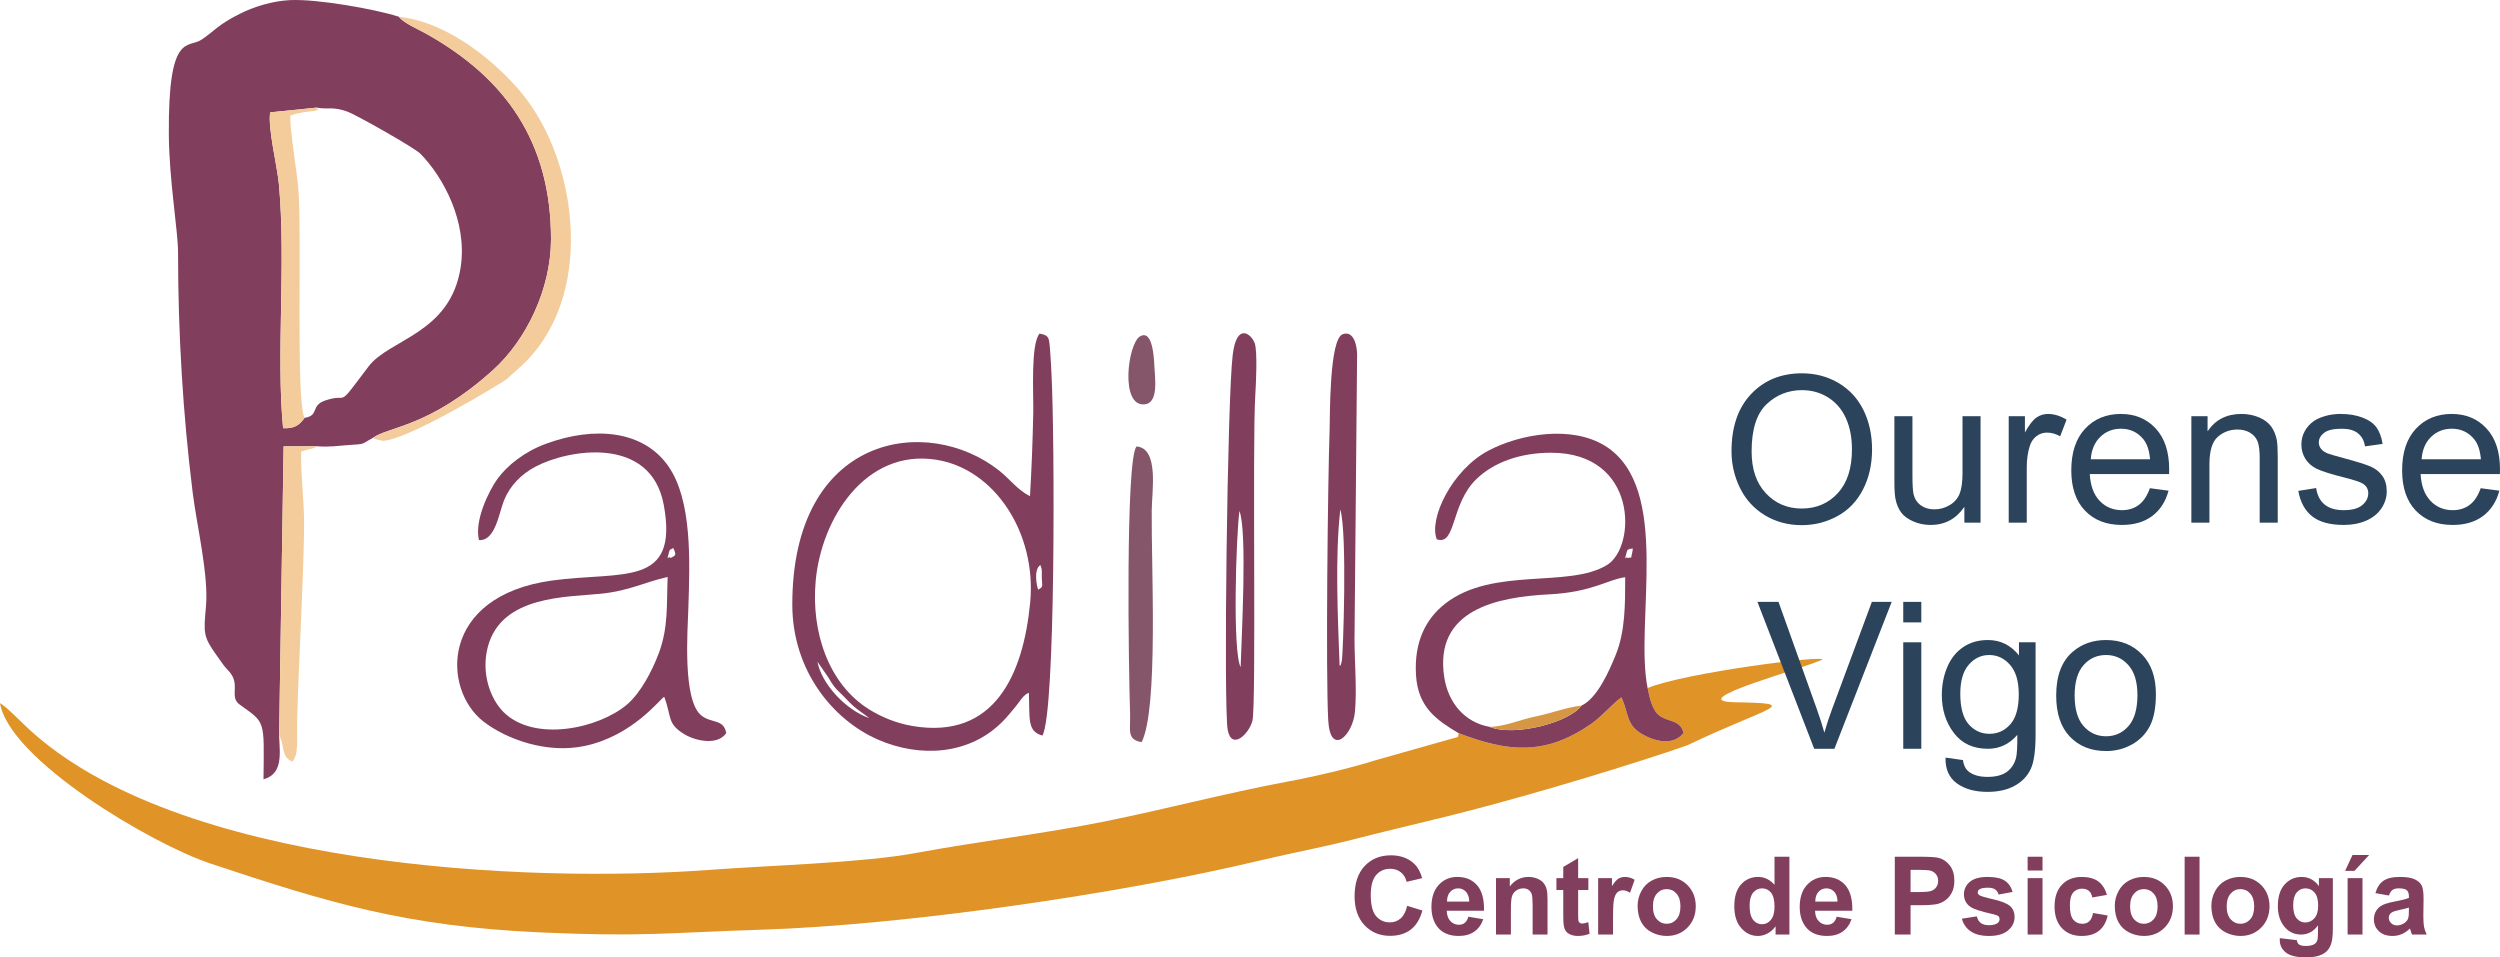
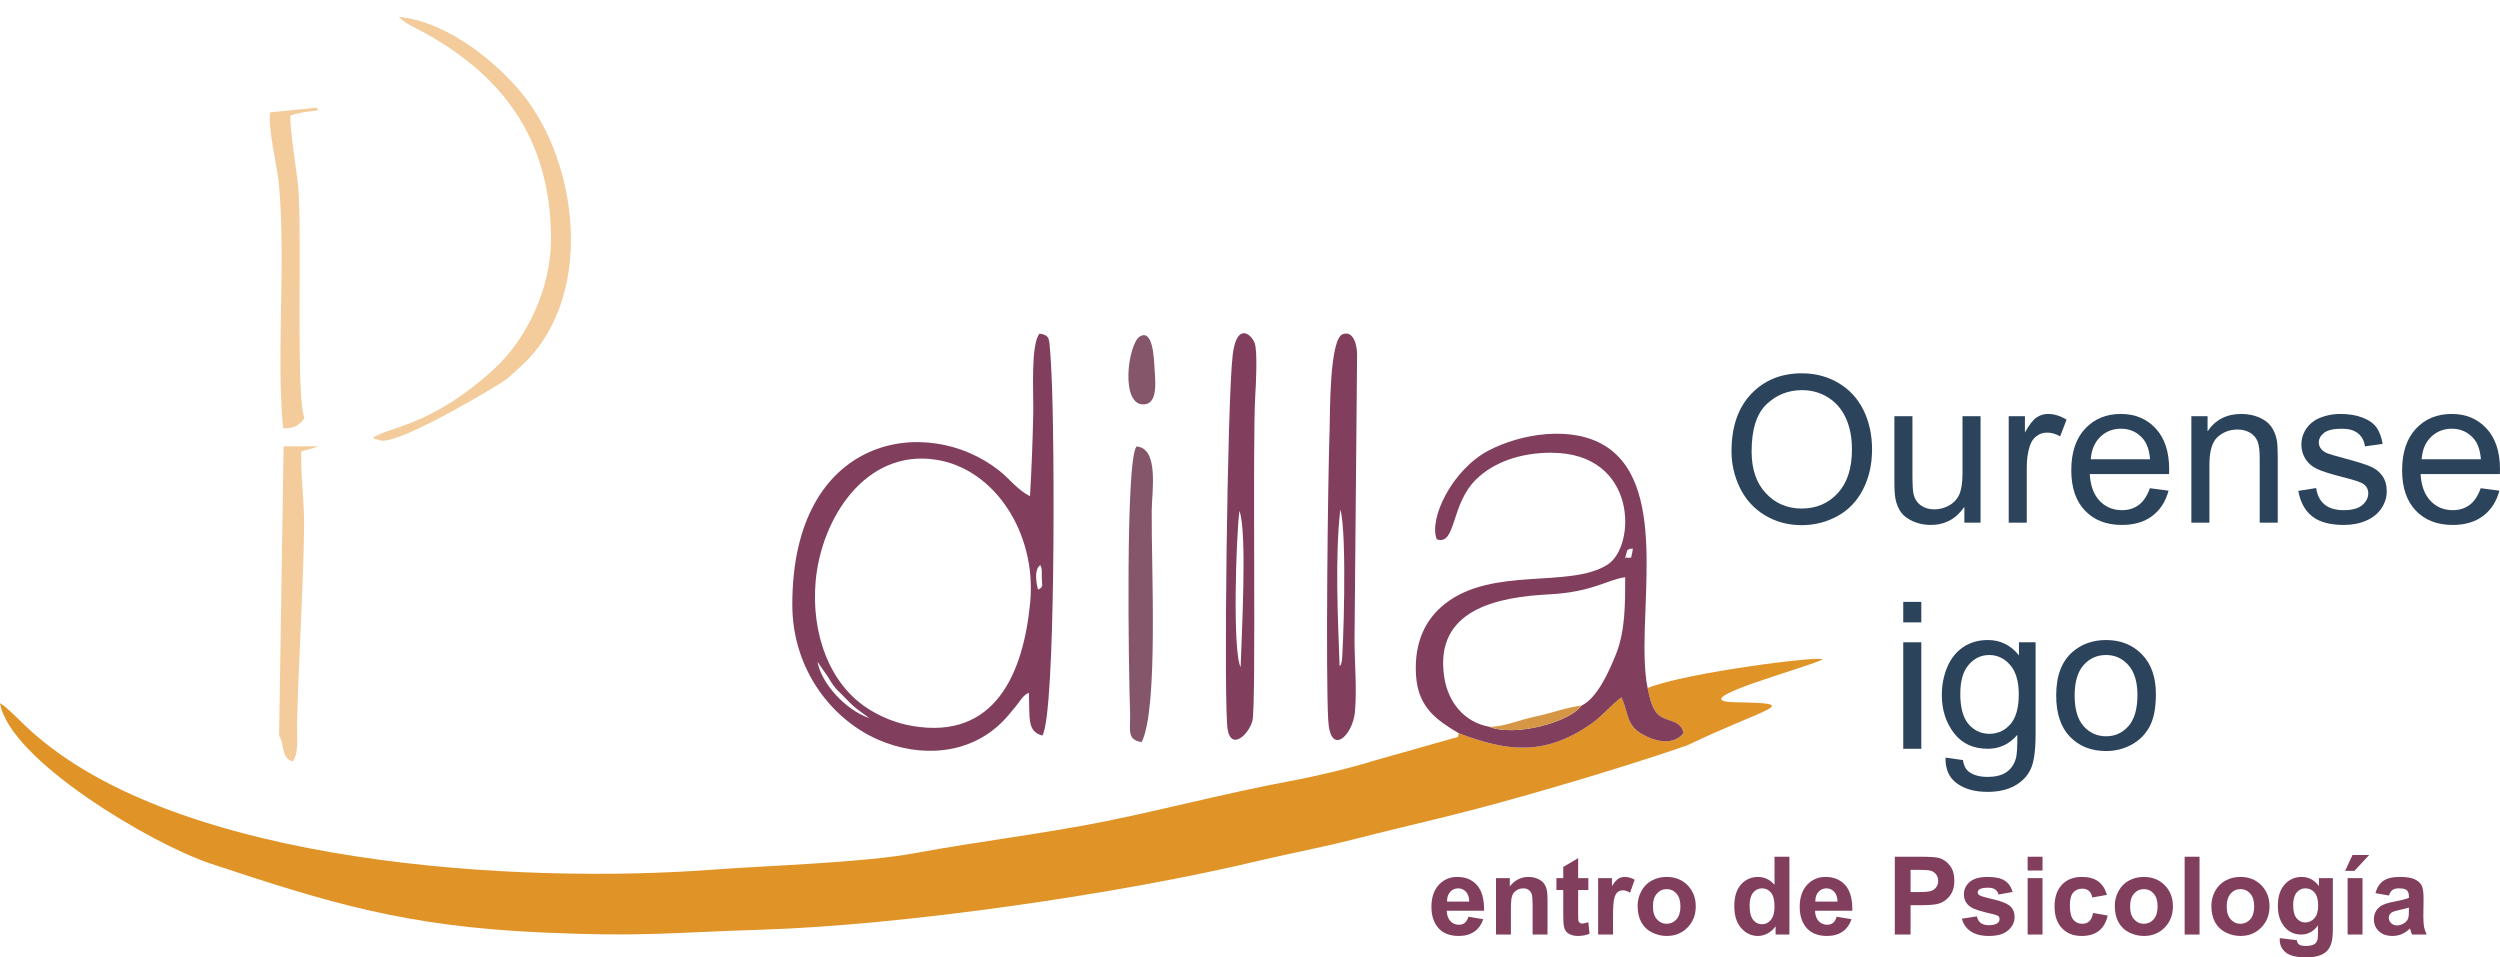
<svg xmlns="http://www.w3.org/2000/svg" xml:space="preserve" width="103.736mm" height="39.725mm" version="1.1" style="shape-rendering:geometricPrecision; text-rendering:geometricPrecision; image-rendering:optimizeQuality; fill-rule:evenodd; clip-rule:evenodd" viewBox="0 0 196620 75294">
  <defs>
    <style type="text/css">
   
    .fil1 {fill:#823E5D}
    .fil4 {fill:#85556A}
    .fil5 {fill:#D59746}
    .fil2 {fill:#E09327}
    .fil3 {fill:#F4CB9B}
    .fil6 {fill:#2C435C;fill-rule:nonzero}
    .fil0 {fill:#823E5D;fill-rule:nonzero}
   
  </style>
  </defs>
  <g id="Capa_x0020_1">
-     <path class="fil0" d="M110672 71243l1196 368c-184,673 -490,1173 -917,1501 -428,326 -969,490 -1626,490 -813,0 -1481,-278 -2005,-833 -523,-556 -785,-1315 -785,-2280 0,-1018 263,-1810 789,-2374 526,-565 1218,-847 2075,-847 750,0 1358,223 1825,666 279,262 488,638 627,1129l-1222 291c-73,-316 -224,-567 -453,-751 -231,-183 -510,-275 -838,-275 -454,0 -823,163 -1105,489 -284,325 -425,852 -425,1581 0,772 140,1324 418,1651 279,329 641,493 1087,493 329,0 612,-104 849,-313 236,-210 407,-537 510,-986z" />
    <path id="1" class="fil0" d="M115485 72098l1171 196c-149,429 -387,755 -711,980 -324,224 -730,337 -1216,337 -771,0 -1342,-252 -1711,-757 -292,-404 -439,-914 -439,-1531 0,-735 193,-1312 576,-1728 383,-418 869,-626 1456,-626 658,0 1178,218 1560,654 380,436 562,1104 545,2005l-2932 0c9,347 103,618 284,812 179,193 404,290 672,290 184,0 338,-50 462,-149 125,-100 219,-261 283,-483zm69 -1188c-9,-341 -96,-600 -262,-777 -167,-178 -369,-266 -609,-266 -255,0 -466,94 -632,281 -167,186 -248,441 -245,762l1748 0z" />
    <path id="2" class="fil0" d="M121709 73500l-1171 0 0 -2261c0,-479 -25,-788 -75,-928 -52,-141 -133,-249 -247,-327 -114,-79 -250,-117 -410,-117 -205,0 -389,55 -551,167 -164,111 -275,259 -335,441 -61,184 -91,523 -91,1019l0 2006 -1171 0 0 -4437 1085 0 0 651c389,-497 878,-745 1469,-745 259,0 497,47 712,140 217,94 379,212 489,356 111,145 188,309 231,493 44,184 65,446 65,788l0 2754z" />
    <path id="3" class="fil0" d="M124922 69063l0 932 -804 0 0 1796c0,365 7,577 23,637 16,60 50,110 105,150 55,38 120,58 198,58 110,0 267,-37 473,-112l99 911c-272,117 -580,176 -925,176 -211,0 -400,-36 -570,-107 -169,-71 -293,-164 -371,-277 -80,-114 -134,-266 -166,-460 -24,-136 -37,-413 -37,-830l0 -1942 -538 0 0 -932 538 0 0 -880 1171 -692 0 1572 804 0z" />
    <path id="4" class="fil0" d="M126862 73500l-1171 0 0 -4437 1086 0 0 630c186,-298 354,-493 504,-585 149,-93 319,-139 508,-139 268,0 526,74 774,221l-363 1023c-198,-128 -382,-192 -552,-192 -165,0 -305,45 -418,135 -115,91 -204,254 -270,490 -65,237 -98,732 -98,1486l0 1368z" />
    <path id="5" class="fil0" d="M128795 71227c0,-390 95,-767 288,-1132 192,-366 464,-644 816,-836 352,-193 744,-290 1178,-290 671,0 1220,218 1648,654 429,438 643,988 643,1654 0,673 -216,1230 -648,1671 -433,442 -978,663 -1634,663 -406,0 -794,-93 -1163,-277 -367,-183 -648,-453 -840,-809 -193,-355 -288,-788 -288,-1298zm1205 63c0,440 104,778 312,1011 210,235 466,352 772,352 305,0 562,-117 768,-352 207,-233 311,-574 311,-1019 0,-435 -104,-770 -311,-1003 -206,-236 -463,-352 -768,-352 -306,0 -562,116 -772,352 -208,233 -312,571 -312,1011z" />
    <path id="6" class="fil0" d="M140733 73500l-1086 0 0 -652c-180,254 -396,444 -642,572 -247,127 -496,191 -747,191 -511,0 -948,-205 -1313,-617 -363,-412 -546,-985 -546,-1721 0,-752 177,-1325 532,-1717 355,-391 802,-587 1343,-587 496,0 926,207 1288,619l0 -2208 1171 0 0 6120zm-3128 -2304c0,474 65,818 195,1030 189,308 453,462 792,462 269,0 499,-116 687,-347 189,-230 283,-574 283,-1033 0,-511 -91,-878 -275,-1104 -184,-225 -417,-337 -704,-337 -278,0 -510,111 -698,333 -186,222 -280,554 -280,996z" />
    <path id="7" class="fil0" d="M144450 72098l1171 196c-150,429 -388,755 -711,980 -325,224 -731,337 -1217,337 -771,0 -1342,-252 -1711,-757 -292,-404 -439,-914 -439,-1531 0,-735 193,-1312 576,-1728 383,-418 869,-626 1456,-626 658,0 1178,218 1560,654 380,436 563,1104 545,2005l-2931 0c8,347 102,618 283,812 180,193 405,290 673,290 183,0 337,-50 461,-149 125,-100 219,-261 284,-483zm68 -1188c-9,-341 -96,-600 -262,-777 -167,-178 -369,-266 -609,-266 -254,0 -465,94 -632,281 -167,186 -248,441 -245,762l1748 0z" />
    <path id="8" class="fil0" d="M149022 73500l0 -6120 1982 0c751,0 1239,29 1467,91 351,92 644,292 881,600 236,307 354,705 354,1192 0,376 -68,691 -203,947 -137,257 -309,457 -519,604 -209,146 -423,242 -640,289 -294,59 -720,89 -1279,89l-803 0 0 2308 -1240 0zm1240 -5086l0 1743 674 0c485,0 809,-32 973,-96 163,-65 292,-164 384,-302 93,-137 140,-295 140,-478 0,-223 -66,-407 -195,-552 -131,-146 -295,-237 -496,-274 -147,-27 -442,-41 -886,-41l-594 0z" />
    <path id="9" class="fil0" d="M154296 72252l1180 -180c50,227 151,399 305,516 152,118 367,177 642,177 304,0 531,-56 685,-167 103,-79 154,-184 154,-315 0,-88 -28,-162 -84,-221 -58,-55 -189,-108 -392,-155 -947,-210 -1547,-400 -1800,-573 -352,-241 -527,-574 -527,-1000 0,-386 152,-709 455,-971 304,-262 774,-394 1411,-394 607,0 1058,100 1353,298 295,200 499,493 610,882l-1103 205c-47,-174 -138,-308 -270,-400 -133,-93 -322,-138 -569,-138 -310,0 -533,42 -668,129 -90,62 -134,141 -134,238 0,84 39,155 117,214 107,78 473,188 1100,330 627,143 1064,316 1312,523 246,208 369,500 369,873 0,406 -170,757 -510,1049 -339,292 -842,439 -1509,439 -604,0 -1083,-123 -1436,-366 -352,-244 -583,-575 -691,-993z" />
    <path id="10" class="fil0" d="M159469 68465l0 -1085 1171 0 0 1085 -1171 0zm0 5035l0 -4437 1171 0 0 4437 -1171 0z" />
    <path id="11" class="fil0" d="M165707 70380l-1154 205c-38,-230 -127,-402 -265,-519 -138,-115 -316,-174 -536,-174 -291,0 -525,102 -699,304 -174,202 -261,540 -261,1014 0,527 89,899 265,1117 177,218 413,326 710,326 222,0 404,-64 545,-191 143,-126 243,-344 301,-655l1154 197c-120,530 -349,930 -688,1201 -339,270 -794,406 -1365,406 -647,0 -1164,-205 -1548,-614 -386,-411 -579,-978 -579,-1703 0,-733 194,-1303 580,-1712 386,-409 909,-613 1568,-613 539,0 968,117 1287,349 317,233 545,586 685,1062z" />
    <path id="12" class="fil0" d="M166324 71227c0,-390 95,-767 288,-1132 192,-366 464,-644 816,-836 352,-193 744,-290 1178,-290 671,0 1219,218 1648,654 429,438 643,988 643,1654 0,673 -217,1230 -648,1671 -433,442 -978,663 -1634,663 -406,0 -794,-93 -1163,-277 -367,-183 -648,-453 -840,-809 -193,-355 -288,-788 -288,-1298zm1205 63c0,440 104,778 312,1011 209,235 466,352 772,352 305,0 561,-117 768,-352 207,-233 311,-574 311,-1019 0,-435 -104,-770 -311,-1003 -207,-236 -463,-352 -768,-352 -306,0 -563,116 -772,352 -208,233 -312,571 -312,1011z" />
    <polygon id="13" class="fil0" points="171818,73500 171818,67380 172989,67380 172989,73500 " />
    <path id="14" class="fil0" d="M173920 71227c0,-390 95,-767 287,-1132 193,-366 465,-644 817,-836 352,-193 743,-290 1178,-290 671,0 1219,218 1648,654 429,438 643,988 643,1654 0,673 -217,1230 -649,1671 -433,442 -977,663 -1634,663 -406,0 -793,-93 -1162,-277 -368,-183 -648,-453 -841,-809 -192,-355 -287,-788 -287,-1298zm1205 63c0,440 104,778 312,1011 209,235 466,352 772,352 305,0 561,-117 768,-352 206,-233 310,-574 310,-1019 0,-435 -104,-770 -310,-1003 -207,-236 -463,-352 -768,-352 -306,0 -563,116 -772,352 -208,233 -312,571 -312,1011z" />
    <path id="15" class="fil0" d="M179303 73782l1342 162c23,158 74,266 154,326 112,84 288,127 527,127 306,0 536,-45 690,-138 102,-61 181,-160 233,-296 36,-97 54,-278 54,-539l6 -648c-353,483 -798,724 -1333,724 -596,0 -1069,-253 -1416,-755 -274,-398 -411,-894 -411,-1485 0,-744 180,-1311 537,-1702 358,-392 804,-589 1337,-589 548,0 1001,241 1357,723l0 -629 1094 0 0 3978c0,523 -42,914 -129,1172 -86,259 -207,462 -364,610 -155,147 -363,264 -624,346 -260,84 -589,125 -987,125 -752,0 -1285,-129 -1600,-387 -314,-259 -471,-585 -471,-983 0,-38 1,-87 4,-142zm1051 -2590c0,470 92,813 273,1031 182,218 407,328 673,328 285,0 527,-113 724,-336 198,-224 296,-555 296,-993 0,-459 -94,-800 -283,-1022 -188,-222 -427,-333 -717,-333 -280,0 -511,110 -693,328 -181,218 -273,549 -273,997z" />
    <path id="16" class="fil0" d="M184635 73500l0 -4437 1171 0 0 4437 -1171 0zm-196 -5009l581 -1248 1308 0 -1154 1248 -735 0z" />
    <path id="17" class="fil0" d="M187882 70431l-1060 -188c120,-433 326,-754 618,-962 292,-208 727,-312 1302,-312 523,0 913,62 1170,186 255,123 436,280 540,471 104,191 156,540 156,1050l-17 1368c0,389 19,676 56,862 37,185 107,383 209,594l-1162 0c-30,-77 -68,-191 -113,-342 -18,-70 -32,-116 -41,-137 -199,197 -413,343 -641,442 -228,98 -470,148 -728,148 -454,0 -813,-124 -1075,-372 -263,-247 -394,-560 -394,-939 0,-249 60,-473 180,-670 120,-195 286,-346 503,-450 215,-104 525,-195 931,-273 547,-103 928,-200 1139,-288l0 -118c0,-228 -56,-391 -167,-489 -113,-97 -323,-145 -633,-145 -209,0 -371,41 -488,125 -118,83 -212,230 -285,439zm1573 949c-150,50 -388,109 -714,179 -325,70 -539,138 -638,204 -153,110 -230,246 -230,413 0,165 62,306 184,426 123,120 278,180 467,180 211,0 413,-70 606,-208 141,-107 235,-236 279,-389 30,-100 46,-291 46,-572l0 -233z" />
    <g id="_1560280093376">
-       <path class="fil1" d="M24899 8464c915,170 1220,-115 2440,319 603,217 5244,2812 5745,3327 1789,1836 3679,5325 3151,8876 -786,5271 -5630,5670 -7263,7852 -2650,3523 -1416,1978 -3402,2663 -1172,399 -433,1185 -1619,1362 -386,569 -820,867 -1687,813 -555,-5786 237,-12921 -325,-19161 -136,-1464 -888,-4438 -691,-5678l3651 -373zm-2947 49400l353 -22759 2683 -6c840,74 1612,-34 2412,-95 1409,-95 942,-34 1924,-563 1206,-894 4465,-826 9472,-5359 2588,-2344 4532,-6335 4539,-10251 7,-7745 -3665,-12711 -9743,-16139 -732,-413 -1829,-861 -2222,-1376 -1884,-603 -6430,-1409 -8551,-1307 -1436,68 -2893,542 -3957,1077 -1734,868 -1985,1342 -3008,2033 -1071,718 -2636,-671 -2575,7480 27,3597 725,7575 725,9242 0,6375 386,12758 1152,18910 319,2568 1267,6491 1043,8950 -189,2141 -230,2351 895,3923 169,231 325,468 488,684 189,258 440,461 616,732 623,949 -142,1809 657,2378 2046,1471 1918,1139 1870,5875 1498,-427 1308,-1870 1226,-3429l1 0z" />
      <path class="fil2" d="M129580 54110c3049,-1233 13970,-2595 13740,-2236 -1172,624 -11166,3273 -6884,3355 5414,101 2792,271 -3733,3387 -515,183 -1091,379 -1633,556 -5075,1680 -12169,3780 -17318,5047 -2392,590 -4878,1172 -7277,1789 -2412,617 -4891,1077 -7263,1640 -11186,2683 -28199,5115 -39250,5468 -7480,237 -9404,582 -17467,216 -10658,-487 -16654,-2330 -25915,-5406 -4662,-1545 -15835,-8165 -16580,-12623 440,210 1660,1477 2195,1972 11762,10921 39074,12229 53729,11131 4479,-338 11871,-541 16024,-1307 5021,-928 10001,-1504 15001,-2507 4722,-956 9526,-2222 14181,-3097 2242,-413 4993,-1057 7040,-1700l5894 -1667c773,-237 535,-27 664,-461 3842,1457 6748,1803 10407,-731 922,-644 1728,-1647 2392,-2094 589,1328 373,2175 1619,2893 1024,590 2446,935 3259,-81 -217,-1023 -1138,-854 -1849,-1342 -624,-426 -814,-1443 -976,-2202l0 0z" />
      <path class="fil1" d="M64292 52044l867 1253c298,515 495,813 956,1233 372,353 589,624 1016,1010 318,291 901,664 1240,942 -1904,-664 -3774,-2744 -4079,-4438zm16728 -4641c-542,5610 -2784,10793 -9255,9695 -1260,-217 -2419,-691 -3401,-1300 -3198,-1986 -4574,-6085 -4214,-10089 440,-4939 3916,-10387 9424,-9560 4648,691 7975,5786 7446,11254l0 0zm800 -2968c169,393 101,488 115,949 7,711 169,745 -285,989 -115,-305 -373,-1565 170,-1938l0 0zm-813 -5407c-1003,-515 -1559,-1328 -2419,-2012 -5658,-4485 -16288,-2873 -16275,10549 7,5190 3212,9059 6722,10597 3320,1457 7236,1220 9837,-1436 414,-420 583,-664 1017,-1172 305,-359 555,-881 1030,-1071 74,2046 -142,3049 1064,3367 1050,-1809 969,-23463 718,-28355 -34,-582 -54,-1260 -109,-1883 -88,-983 -20,-1240 -833,-1376 -711,841 -468,4710 -495,6207 -47,2249 -128,4384 -257,6585l0 0z" />
-       <path class="fil1" d="M52509 45377c-88,2236 61,3964 -691,5983 -528,1409 -1429,3130 -2500,4045 -2236,1903 -7304,2994 -9716,596 -1043,-1037 -1789,-3083 -1226,-5163 1097,-4045 6260,-3862 8923,-4147 2243,-237 3388,-907 5210,-1314l0 0zm109 -1951c74,-285 88,-143 325,-333 305,603 163,597 -203,793 -170,-251 -359,427 -122,-460zm-14947 -949c1287,88 1565,-2114 1972,-3131 467,-1165 1382,-2059 2425,-2621 2582,-1389 9120,-2528 10136,2987 1199,6532 -3266,5190 -8774,5943 -8855,1212 -8686,8550 -5407,11091 1796,1389 4994,2561 7988,1917 3754,-806 5868,-3659 6227,-3862 603,1572 197,2107 1592,2947 915,549 2629,888 3287,-94 -197,-1139 -1179,-739 -1972,-1396 -1470,-1213 -1064,-6660 -1010,-8361 129,-3774 305,-8544 -1572,-11234 -1944,-2791 -5759,-3184 -9627,-1761 -1681,616 -3056,1714 -3808,2757 -671,929 -1836,3280 -1457,4818l0 0z" />
      <path class="fil1" d="M124383 55493c-915,1294 -5231,2479 -7256,1666 -1938,-352 -3226,-1890 -3537,-3882 -834,-5359 4201,-6322 8232,-6531 3435,-177 4621,-1172 5996,-1349 0,2128 7,4248 -738,6091 -556,1382 -1484,3435 -2697,4005l0 0zm3943 -11837c-115,461 88,54 -291,244 -190,-264 -346,461 -102,-461 81,-311 81,-129 271,-298 81,163 339,-366 122,515zm-13598 14011c3842,1457 6748,1803 10407,-731 922,-644 1728,-1647 2392,-2094 589,1328 372,2175 1619,2893 1023,590 2446,935 3259,-81 -217,-1023 -1138,-854 -1850,-1342 -623,-426 -813,-1443 -975,-2202 -1044,-5210 1944,-15739 -3334,-19038 -2636,-1640 -6660,-956 -9167,359 -2900,1524 -4730,5400 -4079,6985 1538,522 1070,-2771 3123,-4743 1349,-1300 3408,-2066 5861,-2066 6830,-7 6728,7378 4424,8815 -3015,1876 -8984,115 -12751,3056 -1477,1158 -2459,2947 -2290,5643 163,2541 1660,3537 3360,4547l1 -1z" />
      <path class="fil1" d="M105412 40072c562,1883 217,11538 115,11938 -156,589 -68,176 -170,373 -135,-3849 -372,-8510 55,-12311zm1118 10183l203 -22352c0,-752 -278,-1931 -1131,-1619 -1064,379 -996,6484 -1030,7493 -143,4100 -312,19283 -109,22874 156,2879 1931,1213 2101,-671 162,-1775 -34,-3902 -34,-5725z" />
      <path class="fil1" d="M97573 52471c-651,-1247 -353,-10333 -95,-12284 630,1599 162,9960 95,12284zm1151 -21370c55,-826 183,-3449 -40,-4099 -238,-691 -1416,-1735 -1735,915 -427,3523 -725,27758 -393,29486 305,1640 1674,332 1945,-718 311,-1226 -14,-21817 223,-25584l0 0z" />
      <path class="fil3" d="M29324 34441c40,34 108,14 135,75l597 149c1843,68 9580,-4648 9797,-4851l982 -881c6071,-5373 4675,-16166 210,-21593 -1883,-2284 -5637,-5577 -9675,-6024 393,515 1491,962 2222,1376 6078,3428 9750,8394 9744,16139 -7,3916 -1952,7906 -4540,10251 -5007,4532 -8266,4465 -9472,5359l0 0z" />
      <path class="fil4" d="M89381 35112c-867,1125 -623,17426 -501,21031 40,1260 -292,2032 908,2222 1328,-2615 752,-13768 792,-18192 14,-1551 590,-4926 -1199,-5061l0 0z" />
      <path class="fil3" d="M23951 32863c-705,-1328 -176,-14717 -501,-18192 -109,-1159 -698,-4791 -610,-5577 528,-217 1321,-318 2006,-386 142,-210 366,305 54,-244l-3652 373c-197,1240 555,4214 691,5678 562,6240 -230,13374 325,19160 868,55 1301,-244 1687,-813l0 1z" />
      <path class="fil3" d="M21952 57864c468,684 95,1653 1044,2032 521,-582 345,-1883 366,-2920 122,-5027 481,-10488 555,-15461 27,-2107 -278,-4045 -230,-6003 359,-136 996,-224 1301,-413l-2683 7 -353 22758 0 0z" />
      <path class="fil4" d="M89652 26460c-948,569 -1592,5563 386,5339 1085,-115 800,-2026 759,-2886 -40,-766 -135,-3049 -1145,-2453z" />
      <path class="fil5" d="M117127 57159c2025,813 6341,-372 7256,-1666 -1179,128 -2385,609 -3666,867 -1219,251 -2412,806 -3590,799z" />
    </g>
    <path class="fil6" d="M136180 35485c0,-1916 516,-3416 1546,-4500 1030,-1084 2359,-1625 3989,-1625 1068,0 2028,256 2886,764 855,509 1509,1219 1958,2130 449,909 675,1942 675,3096 0,1170 -237,2219 -710,3141 -474,926 -1143,1625 -2009,2098 -869,476 -1805,713 -2808,713 -1090,0 -2060,-264 -2918,-788 -856,-524 -1506,-1240 -1948,-2149 -441,-906 -661,-1867 -661,-2880zm1581 27c0,1390 374,2485 1122,3283 747,799 1686,1200 2816,1200 1151,0 2095,-403 2840,-1210 742,-807 1113,-1953 1113,-3438 0,-938 -158,-1759 -476,-2458 -317,-699 -782,-1242 -1393,-1627 -613,-385 -1299,-578 -2060,-578 -1081,0 -2012,371 -2792,1113 -780,743 -1170,1980 -1170,3715z" />
    <path id="1" class="fil6" d="M154493 41108l0 -1245c-651,950 -1533,1423 -2649,1423 -492,0 -952,-94 -1380,-282 -428,-191 -745,-428 -952,-713 -207,-288 -352,-638 -436,-1052 -56,-280 -86,-721 -86,-1323l0 -5183 1420 0 0 4634c0,740 30,1240 86,1496 89,374 277,664 568,876 288,213 643,321 1068,321 425,0 823,-108 1194,-326 371,-218 634,-516 790,-890 154,-374 232,-920 232,-1633l0 -4478 1420 0 0 8375 -1275 0z" />
    <path id="2" class="fil6" d="M157981 41108l0 -8375 1275 0 0 1283c326,-594 627,-987 904,-1175 277,-191 581,-285 912,-285 478,0 965,150 1460,449l-505 1310c-345,-194 -689,-291 -1033,-291 -310,0 -587,94 -831,280 -245,185 -420,444 -525,774 -159,503 -237,1055 -237,1655l0 4375 -1420 0z" />
    <path id="3" class="fil6" d="M169084 38397l1469 194c-229,853 -657,1517 -1281,1988 -624,470 -1420,707 -2391,707 -1221,0 -2189,-377 -2905,-1130 -715,-750 -1073,-1807 -1073,-3165 0,-1404 361,-2496 1084,-3271 724,-777 1662,-1164 2816,-1164 1116,0 2028,379 2736,1140 707,761 1062,1832 1062,3211 0,84 -3,210 -8,377l-6237 0c54,917 312,1622 780,2109 465,486 1049,731 1745,731 519,0 963,-137 1329,-412 368,-274 659,-712 874,-1315zm-4648 -2275l4664 0c-62,-705 -242,-1232 -535,-1584 -449,-546 -1036,-820 -1754,-820 -651,0 -1197,217 -1640,653 -441,436 -686,1019 -735,1751z" />
    <path id="4" class="fil6" d="M172346 41108l0 -8375 1275 0 0 1189c614,-912 1501,-1366 2660,-1366 506,0 969,91 1391,271 422,181 739,420 949,713 210,293 358,643 441,1046 51,264 78,724 78,1380l0 5142 -1420 0 0 -5088c0,-578 -54,-1012 -164,-1297 -110,-285 -306,-513 -586,-686 -280,-169 -611,-255 -987,-255 -603,0 -1122,191 -1560,576 -439,382 -656,1110 -656,2181l0 4569 -1421 0z" />
    <path id="5" class="fil6" d="M180757 38607l1404 -226c78,562 298,993 659,1294 360,298 866,449 1511,449 654,0 1138,-132 1455,-398 315,-264 473,-576 473,-933 0,-320 -142,-573 -424,-756 -199,-126 -684,-285 -1453,-481 -1038,-261 -1756,-487 -2160,-678 -400,-194 -704,-457 -911,-796 -207,-337 -312,-710 -312,-1119 0,-374 86,-718 255,-1036 172,-317 404,-581 697,-790 220,-162 522,-299 901,-412 382,-113 788,-169 1224,-169 656,0 1231,94 1726,285 498,188 864,446 1100,769 234,325 398,758 487,1302l-1388 193c-62,-435 -244,-777 -546,-1022 -301,-245 -726,-365 -1277,-365 -648,0 -1114,107 -1391,322 -277,215 -417,468 -417,756 0,183 57,350 172,498 116,150 296,277 544,376 142,54 557,175 1250,363 1001,266 1700,487 2098,656 398,170 710,420 936,743 229,325 342,729 342,1213 0,470 -137,914 -414,1331 -277,417 -675,740 -1195,968 -521,229 -1110,342 -1767,342 -1086,0 -1917,-226 -2487,-675 -571,-452 -934,-1119 -1092,-2004z" />
    <path id="6" class="fil6" d="M195103 38397l1468 194c-228,853 -656,1517 -1280,1988 -624,470 -1420,707 -2391,707 -1221,0 -2189,-377 -2905,-1130 -715,-750 -1073,-1807 -1073,-3165 0,-1404 361,-2496 1084,-3271 724,-777 1662,-1164 2816,-1164 1116,0 2028,379 2735,1140 708,761 1063,1832 1063,3211 0,84 -3,210 -8,377l-6237 0c53,917 312,1622 780,2109 465,486 1048,731 1745,731 519,0 963,-137 1329,-412 368,-274 659,-712 874,-1315zm-4648 -2275l4664 0c-62,-705 -242,-1232 -535,-1584 -450,-546 -1036,-820 -1754,-820 -651,0 -1197,217 -1641,653 -441,436 -685,1019 -734,1751z" />
-     <path id="7" class="fil6" d="M142683 58890l-4465 -11554 1657 0 3002 8397c239,672 443,1301 605,1890 177,-632 385,-1261 621,-1890l3115 -8397 1560 0 -4505 11554 -1590 0z" />
    <path id="8" class="fil6" d="M149687 48949l0 -1613 1420 0 0 1613 -1420 0zm0 9941l0 -8375 1420 0 0 8375 -1420 0z" />
    <path id="9" class="fil6" d="M153011 59584l1372 194c56,425 218,734 481,930 353,261 834,393 1444,393 657,0 1165,-132 1523,-393 358,-261 600,-629 726,-1100 73,-288 107,-893 102,-1815 -621,731 -1393,1097 -2318,1097 -1151,0 -2044,-414 -2674,-1245 -632,-829 -946,-1824 -946,-2983 0,-799 145,-1536 433,-2211 287,-675 707,-1194 1256,-1562 548,-369 1194,-552 1936,-552 987,0 1802,404 2442,1210l0 -1032 1307 0 0 7232c0,1304 -131,2227 -398,2770 -263,543 -685,974 -1258,1289 -576,314 -1283,473 -2123,473 -997,0 -1802,-223 -2415,-672 -616,-447 -912,-1122 -890,-2023zm1162 -5024c0,1094 218,1893 653,2396 439,503 985,756 1641,756 654,0 1200,-250 1643,-750 441,-501 662,-1286 662,-2356 0,-1022 -228,-1794 -683,-2313 -455,-520 -1003,-778 -1643,-778 -632,0 -1168,256 -1611,767 -442,511 -662,1269 -662,2278z" />
    <path id="10" class="fil6" d="M161715 54702c0,-1546 430,-2692 1293,-3437 718,-618 1598,-928 2633,-928 1149,0 2090,377 2822,1130 728,750 1094,1791 1094,3117 0,1076 -161,1920 -484,2536 -323,616 -793,1095 -1412,1436 -616,342 -1291,512 -2020,512 -1172,0 -2119,-374 -2843,-1125 -723,-750 -1083,-1831 -1083,-3241zm1452 3c0,1071 234,1872 702,2402 470,532 1060,799 1772,799 705,0 1291,-267 1762,-802 468,-535 702,-1350 702,-2445 0,-1032 -237,-1815 -708,-2345 -470,-532 -1057,-799 -1756,-799 -712,0 -1302,264 -1772,794 -468,530 -702,1328 -702,2396z" />
  </g>
</svg>